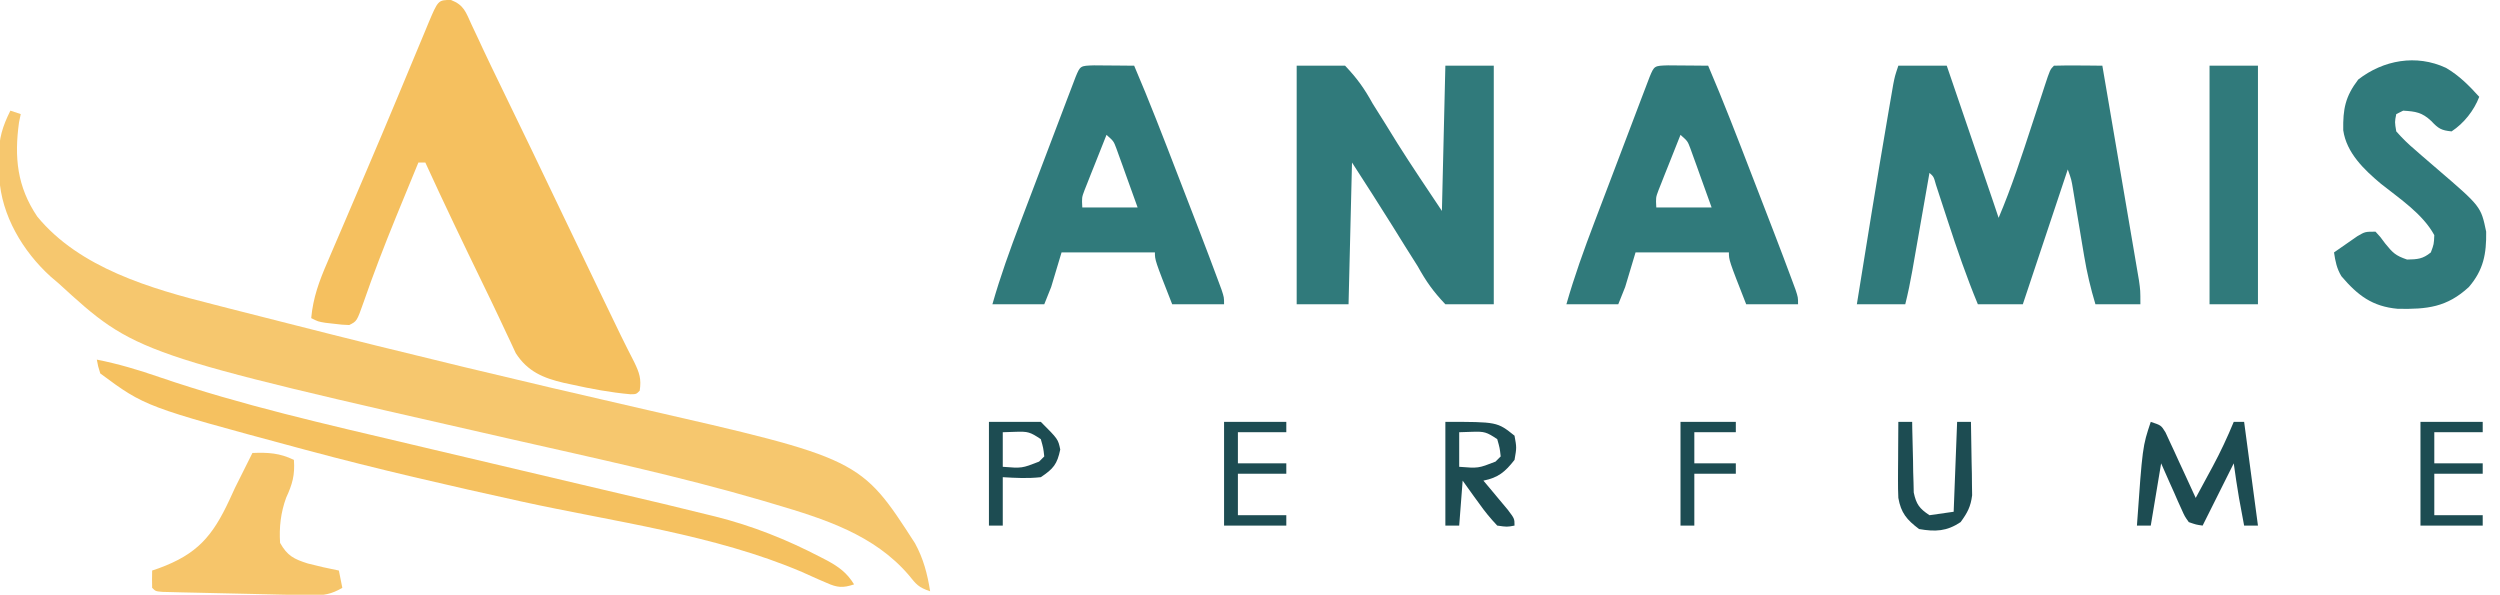
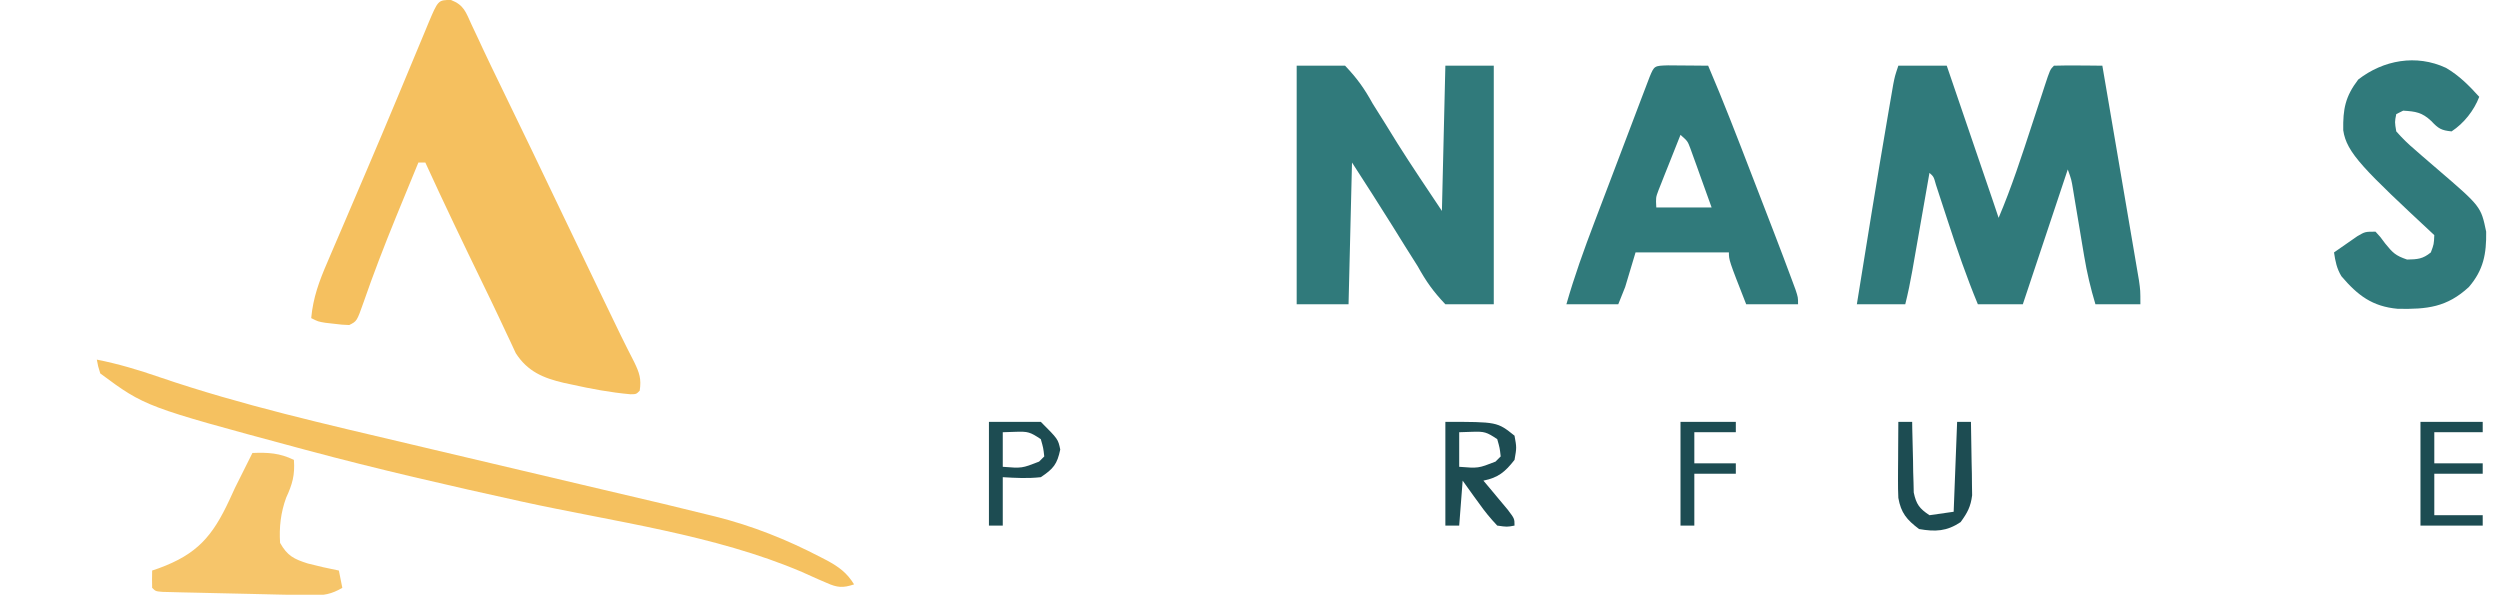
<svg xmlns="http://www.w3.org/2000/svg" version="1.1" width="723" height="172">
-   <path d="M0 0 C0.99 0.33 1.98 0.66 3 1 C2.835 1.784 2.67 2.567 2.5 3.375 C1.104 13.492 1.935 21.97 7.777 30.637 C20.024 45.528 40.68 51.501 58.703 56.031 C60.09 56.387 61.476 56.744 62.863 57.101 C66.556 58.051 70.253 58.987 73.951 59.919 C76.271 60.505 78.59 61.095 80.909 61.687 C114.406 70.229 148.017 78.298 181.719 85.996 C245.837 100.646 245.837 100.646 261.625 125.125 C264.085 129.639 265.184 133.941 266 139 C262.626 137.875 261.98 137.016 259.812 134.312 C249.761 122.613 235.416 118.08 221 113.812 C219.735 113.436 218.47 113.06 217.167 112.673 C193.323 105.707 168.962 100.484 144.75 94.984 C36.212 70.309 36.212 70.309 14 50 C13.221 49.336 12.443 48.672 11.641 47.988 C3.628 40.715 -2.592 30.328 -3.203 19.355 C-3.224 17.966 -3.24 16.577 -3.25 15.188 C-3.271 14.501 -3.291 13.815 -3.312 13.107 C-3.351 8.023 -2.262 4.554 0 0 Z " fill="#F6C76E" transform="translate(3,32)" />
  <path d="M0 0 C3.785 1.475 4.274 3.467 5.961 7.133 C6.649 8.593 7.338 10.052 8.027 11.512 C8.617 12.786 8.617 12.786 9.219 14.086 C10.798 17.46 12.42 20.811 14.051 24.16 C20.231 36.86 26.353 49.587 32.437 62.333 C35.97 69.732 39.525 77.121 43.088 84.506 C43.703 85.78 44.317 87.054 44.931 88.329 C45.794 90.117 46.657 91.904 47.52 93.691 C48.048 94.787 48.577 95.882 49.122 97.011 C50.378 99.581 51.668 102.129 52.977 104.672 C54.507 107.844 55.109 109.557 54.586 113.008 C53.586 114.008 53.586 114.008 51.898 114.027 C46.113 113.509 40.497 112.459 34.836 111.195 C34.115 111.042 33.395 110.889 32.652 110.732 C26.723 109.347 22.162 107.462 18.742 102.137 C17.922 100.371 17.922 100.371 17.086 98.57 C16.769 97.902 16.452 97.234 16.125 96.546 C15.381 94.977 14.644 93.405 13.911 91.83 C12.36 88.526 10.769 85.243 9.172 81.961 C3.534 70.359 -2.048 58.738 -7.414 47.008 C-8.074 47.008 -8.734 47.008 -9.414 47.008 C-11.107 51.11 -12.794 55.214 -14.477 59.32 C-14.977 60.54 -15.477 61.76 -15.992 63.017 C-19.298 71.118 -22.445 79.262 -25.307 87.532 C-27.206 92.904 -27.206 92.904 -29.414 94.008 C-31.508 93.922 -31.508 93.922 -33.914 93.633 C-34.708 93.543 -35.502 93.452 -36.32 93.359 C-38.414 93.008 -38.414 93.008 -40.414 92.008 C-39.867 86.069 -38.09 81.264 -35.723 75.816 C-35.345 74.929 -34.968 74.042 -34.579 73.129 C-33.344 70.231 -32.098 67.338 -30.852 64.445 C-29.994 62.44 -29.137 60.434 -28.281 58.428 C-26.968 55.351 -25.654 52.273 -24.337 49.197 C-21.411 42.364 -18.524 35.517 -15.664 28.656 C-15.295 27.773 -14.926 26.889 -14.546 25.979 C-12.429 20.907 -12.429 20.907 -10.32 15.832 C-9.365 13.53 -8.404 11.232 -7.441 8.934 C-7.162 8.256 -6.883 7.577 -6.595 6.879 C-3.706 0.012 -3.706 0.012 0 0 Z " fill="#F5C05F" transform="translate(130.414,-0.008)" />
  <path d="M0 0 C4.62 0 9.24 0 14 0 C15.976 5.784 17.951 11.568 19.927 17.352 C20.599 19.32 21.271 21.289 21.943 23.257 C22.909 26.084 23.874 28.911 24.84 31.738 C25.141 32.62 25.442 33.501 25.752 34.409 C26.032 35.23 26.313 36.05 26.601 36.896 C26.848 37.617 27.094 38.339 27.348 39.083 C27.905 40.72 28.453 42.36 29 44 C32.76 35.157 35.701 26.062 38.688 16.938 C39.667 13.945 40.651 10.955 41.637 7.965 C41.86 7.28 42.083 6.594 42.312 5.888 C43.887 1.113 43.887 1.113 45 0 C47.353 -0.073 49.708 -0.084 52.062 -0.062 C53.998 -0.049 53.998 -0.049 55.973 -0.035 C56.972 -0.024 57.971 -0.012 59 0 C60.438 8.405 61.873 16.811 63.303 25.218 C63.967 29.121 64.632 33.024 65.3 36.927 C65.945 40.694 66.587 44.461 67.226 48.229 C67.47 49.666 67.716 51.103 67.963 52.539 C68.308 54.552 68.649 56.566 68.99 58.579 C69.186 59.725 69.381 60.871 69.582 62.051 C70 65 70 65 70 69 C65.71 69 61.42 69 57 69 C55.61 64.373 54.54 59.853 53.746 55.078 C53.531 53.806 53.317 52.534 53.096 51.223 C52.876 49.898 52.657 48.574 52.438 47.25 C52.002 44.63 51.562 42.01 51.121 39.391 C50.93 38.236 50.738 37.081 50.541 35.892 C50.058 32.947 50.058 32.947 49 30 C44.71 42.87 40.42 55.74 36 69 C31.71 69 27.42 69 23 69 C19.723 61.09 16.967 53.075 14.312 44.938 C13.52 42.508 12.724 40.08 11.926 37.652 C11.579 36.59 11.233 35.528 10.876 34.433 C10.225 32.083 10.225 32.083 9 31 C8.823 32.009 8.647 33.018 8.465 34.058 C7.809 37.808 7.15 41.557 6.491 45.307 C6.207 46.928 5.923 48.55 5.639 50.172 C5.231 52.505 4.821 54.839 4.41 57.172 C4.284 57.895 4.158 58.618 4.028 59.363 C3.454 62.616 2.802 65.792 2 69 C-2.62 69 -7.24 69 -12 69 C-9.128 51.114 -6.249 33.23 -3.188 15.375 C-2.981 14.162 -2.775 12.95 -2.562 11.7 C-2.274 10.035 -2.274 10.035 -1.98 8.336 C-1.814 7.372 -1.648 6.408 -1.477 5.416 C-1 3 -1 3 0 0 Z " fill="#307A7B" transform="translate(549,19)" />
  <path d="M0 0 C4.62 0 9.24 0 14 0 C17.576 3.786 19.537 6.557 22 11 C23.189 12.933 24.404 14.848 25.62 16.764 C26.805 18.639 27.961 20.529 29.117 22.422 C33.28 29.033 37.667 35.5 42 42 C42.33 28.14 42.66 14.28 43 0 C47.62 0 52.24 0 57 0 C57 22.77 57 45.54 57 69 C52.38 69 47.76 69 43 69 C39.424 65.213 37.465 62.443 35 58 C33.795 56.051 32.563 54.12 31.331 52.188 C30.131 50.296 28.955 48.391 27.785 46.48 C23.928 40.275 19.951 34.146 16 28 C15.67 41.53 15.34 55.06 15 69 C10.05 69 5.1 69 0 69 C0 46.23 0 23.46 0 0 Z " fill="#307A7B" transform="translate(375,19)" />
  <path d="M0 0 C1.395 0.007 2.789 0.019 4.184 0.035 C5.25 0.042 5.25 0.042 6.338 0.049 C8.099 0.061 9.86 0.079 11.621 0.098 C16.021 10.363 20.026 20.778 24.042 31.198 C25.183 34.158 26.327 37.117 27.471 40.076 C28.21 41.991 28.949 43.906 29.688 45.82 C30.023 46.688 30.359 47.556 30.704 48.451 C32.454 52.995 34.176 57.549 35.867 62.115 C36.203 63.02 36.538 63.925 36.884 64.857 C37.621 67.098 37.621 67.098 37.621 69.098 C32.671 69.098 27.721 69.098 22.621 69.098 C17.621 56.348 17.621 56.348 17.621 54.098 C8.711 54.098 -0.199 54.098 -9.379 54.098 C-10.369 57.398 -11.359 60.698 -12.379 64.098 C-13.039 65.748 -13.699 67.398 -14.379 69.098 C-19.329 69.098 -24.279 69.098 -29.379 69.098 C-27.085 61.054 -24.286 53.282 -21.309 45.469 C-20.822 44.185 -20.335 42.901 -19.849 41.618 C-18.838 38.95 -17.824 36.284 -16.808 33.618 C-15.505 30.196 -14.207 26.773 -12.911 23.348 C-11.911 20.708 -10.908 18.069 -9.905 15.43 C-9.192 13.553 -8.481 11.675 -7.77 9.797 C-7.339 8.669 -6.908 7.54 -6.464 6.377 C-6.085 5.379 -5.705 4.381 -5.314 3.353 C-3.971 0.115 -3.971 0.115 0 0 Z M3.621 20.098 C2.446 23.032 1.283 25.971 0.121 28.91 C-0.213 29.744 -0.547 30.577 -0.891 31.436 C-1.206 32.238 -1.522 33.04 -1.848 33.867 C-2.288 34.975 -2.288 34.975 -2.736 36.105 C-3.532 38.225 -3.532 38.225 -3.379 41.098 C1.901 41.098 7.181 41.098 12.621 41.098 C11.503 37.97 10.377 34.846 9.246 31.723 C8.77 30.388 8.77 30.388 8.285 29.027 C7.976 28.177 7.666 27.326 7.348 26.449 C7.065 25.664 6.782 24.878 6.491 24.069 C5.685 21.92 5.685 21.92 3.621 20.098 Z " fill="#307A7B" transform="translate(482.379,18.902)" />
-   <path d="M0 0 C1.395 0.007 2.789 0.019 4.184 0.035 C5.25 0.042 5.25 0.042 6.338 0.049 C8.099 0.061 9.86 0.079 11.621 0.098 C16.021 10.363 20.026 20.778 24.042 31.198 C25.183 34.158 26.327 37.117 27.471 40.076 C28.21 41.991 28.949 43.906 29.688 45.82 C30.023 46.688 30.359 47.556 30.704 48.451 C32.454 52.995 34.176 57.549 35.867 62.115 C36.203 63.02 36.538 63.925 36.884 64.857 C37.621 67.098 37.621 67.098 37.621 69.098 C32.671 69.098 27.721 69.098 22.621 69.098 C17.621 56.348 17.621 56.348 17.621 54.098 C8.711 54.098 -0.199 54.098 -9.379 54.098 C-10.369 57.398 -11.359 60.698 -12.379 64.098 C-13.039 65.748 -13.699 67.398 -14.379 69.098 C-19.329 69.098 -24.279 69.098 -29.379 69.098 C-27.085 61.054 -24.286 53.282 -21.309 45.469 C-20.822 44.185 -20.335 42.901 -19.849 41.618 C-18.838 38.95 -17.824 36.284 -16.808 33.618 C-15.505 30.196 -14.207 26.773 -12.911 23.348 C-11.911 20.708 -10.908 18.069 -9.905 15.43 C-9.192 13.553 -8.481 11.675 -7.77 9.797 C-7.339 8.669 -6.908 7.54 -6.464 6.377 C-6.085 5.379 -5.705 4.381 -5.314 3.353 C-3.971 0.115 -3.971 0.115 0 0 Z M3.621 20.098 C2.446 23.032 1.283 25.971 0.121 28.91 C-0.213 29.744 -0.547 30.577 -0.891 31.436 C-1.206 32.238 -1.522 33.04 -1.848 33.867 C-2.288 34.975 -2.288 34.975 -2.736 36.105 C-3.532 38.225 -3.532 38.225 -3.379 41.098 C1.901 41.098 7.181 41.098 12.621 41.098 C11.503 37.97 10.377 34.846 9.246 31.723 C8.77 30.388 8.77 30.388 8.285 29.027 C7.976 28.177 7.666 27.326 7.348 26.449 C7.065 25.664 6.782 24.878 6.491 24.069 C5.685 21.92 5.685 21.92 3.621 20.098 Z " fill="#307A7B" transform="translate(316.379,18.902)" />
-   <path d="M0 0 C3.821 2.223 6.664 5.118 9.625 8.375 C8.091 12.364 5.2 16.023 1.625 18.375 C-1.338 18.08 -2.18 17.583 -4.25 15.375 C-6.923 12.859 -8.762 12.611 -12.375 12.375 C-13.365 12.87 -13.365 12.87 -14.375 13.375 C-14.837 15.647 -14.837 15.647 -14.375 18.375 C-12.582 20.401 -10.923 22.026 -8.875 23.75 C-8.329 24.23 -7.783 24.709 -7.221 25.204 C-5.617 26.608 -3.999 27.994 -2.375 29.375 C10.116 40.104 10.116 40.104 11.625 47.375 C11.719 53.75 10.882 58.409 6.625 63.375 C0.244 69.265 -5.465 69.834 -13.926 69.684 C-21.322 69.022 -25.532 65.79 -30.246 60.254 C-31.603 57.996 -31.989 55.965 -32.375 53.375 C-30.943 52.367 -29.504 51.369 -28.062 50.375 C-27.262 49.818 -26.461 49.261 -25.637 48.688 C-23.375 47.375 -23.375 47.375 -20.375 47.375 C-18.98 48.871 -18.98 48.871 -17.562 50.812 C-15.38 53.488 -14.625 54.29 -11.25 55.438 C-8.22 55.372 -6.727 55.292 -4.375 53.375 C-3.493 51.014 -3.493 51.014 -3.375 48.375 C-6.738 42.202 -13.397 37.836 -18.781 33.547 C-23.656 29.465 -28.766 24.6 -29.711 18.043 C-29.808 11.885 -29.134 8.32 -25.375 3.375 C-18.116 -2.255 -8.594 -4.006 0 0 Z " fill="#307A7B" transform="translate(707.375,19.625)" />
+   <path d="M0 0 C3.821 2.223 6.664 5.118 9.625 8.375 C8.091 12.364 5.2 16.023 1.625 18.375 C-1.338 18.08 -2.18 17.583 -4.25 15.375 C-6.923 12.859 -8.762 12.611 -12.375 12.375 C-13.365 12.87 -13.365 12.87 -14.375 13.375 C-14.837 15.647 -14.837 15.647 -14.375 18.375 C-12.582 20.401 -10.923 22.026 -8.875 23.75 C-8.329 24.23 -7.783 24.709 -7.221 25.204 C-5.617 26.608 -3.999 27.994 -2.375 29.375 C10.116 40.104 10.116 40.104 11.625 47.375 C11.719 53.75 10.882 58.409 6.625 63.375 C0.244 69.265 -5.465 69.834 -13.926 69.684 C-21.322 69.022 -25.532 65.79 -30.246 60.254 C-31.603 57.996 -31.989 55.965 -32.375 53.375 C-30.943 52.367 -29.504 51.369 -28.062 50.375 C-27.262 49.818 -26.461 49.261 -25.637 48.688 C-23.375 47.375 -23.375 47.375 -20.375 47.375 C-18.98 48.871 -18.98 48.871 -17.562 50.812 C-15.38 53.488 -14.625 54.29 -11.25 55.438 C-8.22 55.372 -6.727 55.292 -4.375 53.375 C-3.493 51.014 -3.493 51.014 -3.375 48.375 C-23.656 29.465 -28.766 24.6 -29.711 18.043 C-29.808 11.885 -29.134 8.32 -25.375 3.375 C-18.116 -2.255 -8.594 -4.006 0 0 Z " fill="#307A7B" transform="translate(707.375,19.625)" />
  <path d="M0 0 C6.244 1.232 12.097 2.994 18.109 5.069 C41.925 13.205 66.437 18.72 90.905 24.505 C93.09 25.021 95.275 25.539 97.46 26.056 C111.747 29.441 126.035 32.822 140.33 36.176 C165.701 42.131 165.701 42.131 176.602 44.824 C177.356 45.009 178.111 45.193 178.888 45.383 C189.56 48.053 199.564 52.049 209.312 57.125 C209.941 57.45 210.57 57.774 211.218 58.109 C214.629 59.962 216.954 61.676 219 65 C215.755 66.093 214.146 65.957 211.043 64.559 C210.257 64.222 209.472 63.884 208.662 63.537 C207.084 62.836 205.509 62.131 203.936 61.42 C178.727 50.651 149.515 46.898 122.854 41.045 C101.986 36.46 81.199 31.698 60.562 26.148 C59.301 25.81 59.301 25.81 58.013 25.465 C13.969 13.598 13.969 13.598 1 4 C0.346 1.886 0.346 1.886 0 0 Z " fill="#F5C160" transform="translate(28,104)" />
  <path d="M0 0 C4.548 -0.178 7.879 0.002 12 2 C12.319 6.366 11.566 9.01 9.754 12.941 C8.198 17.19 7.7 21.496 8 26 C10.1 29.734 11.977 30.675 16.008 31.957 C18.994 32.73 21.974 33.406 25 34 C25.495 36.475 25.495 36.475 26 39 C22.845 40.854 20.612 41.231 16.972 41.151 C15.476 41.126 15.476 41.126 13.949 41.1 C12.879 41.071 11.809 41.042 10.707 41.012 C9.605 40.989 8.503 40.966 7.368 40.943 C5.042 40.893 2.717 40.838 0.391 40.779 C-3.184 40.688 -6.759 40.613 -10.334 40.541 C-12.591 40.491 -14.848 40.439 -17.105 40.387 C-18.181 40.364 -19.257 40.341 -20.366 40.317 C-21.354 40.291 -22.342 40.264 -23.36 40.237 C-24.234 40.215 -25.108 40.194 -26.008 40.172 C-28 40 -28 40 -29 39 C-29.041 37.334 -29.043 35.666 -29 34 C-28.359 33.781 -27.719 33.562 -27.059 33.336 C-15.989 29.278 -11.54 24.099 -6.645 13.57 C-6.102 12.392 -5.559 11.214 -5 10 C-4.029 8.038 -3.051 6.079 -2.062 4.125 C-1.461 2.922 -1.461 2.922 -0.848 1.695 C-0.568 1.136 -0.288 0.576 0 0 Z " fill="#F6C56A" transform="translate(73,131)" />
-   <path d="M0 0 C4.62 0 9.24 0 14 0 C14 22.77 14 45.54 14 69 C9.38 69 4.76 69 0 69 C0 46.23 0 23.46 0 0 Z " fill="#307A7B" transform="translate(639,19)" />
-   <path d="M0 0 C3 1 3 1 4.259 3.041 C4.662 3.916 5.065 4.79 5.48 5.691 C5.922 6.636 6.363 7.58 6.818 8.553 C7.27 9.546 7.722 10.539 8.188 11.562 C8.651 12.56 9.114 13.557 9.592 14.584 C10.737 17.052 11.873 19.524 13 22 C14.275 19.648 15.545 17.293 16.812 14.938 C17.169 14.281 17.525 13.624 17.893 12.947 C20.167 8.711 22.167 4.446 24 0 C24.99 0 25.98 0 27 0 C28.32 9.9 29.64 19.8 31 30 C29.68 30 28.36 30 27 30 C26.686 28.313 26.374 26.625 26.062 24.938 C25.888 23.998 25.714 23.058 25.535 22.09 C24.954 18.735 24.467 15.373 24 12 C23.151 13.698 23.151 13.698 22.285 15.43 C19.857 20.286 17.428 25.143 15 30 C13.134 29.739 13.134 29.739 11 29 C9.812 27.326 9.812 27.326 8.859 25.184 C8.511 24.42 8.163 23.656 7.805 22.869 C7.457 22.067 7.109 21.264 6.75 20.438 C6.386 19.631 6.023 18.825 5.648 17.994 C4.753 16.002 3.875 14.002 3 12 C2.01 17.94 1.02 23.88 0 30 C-1.32 30 -2.64 30 -4 30 C-2.383 7.149 -2.383 7.149 0 0 Z " fill="#1D4C52" transform="translate(622,122)" />
  <path d="M0 0 C15 0 15 0 20 4 C20.625 7.438 20.625 7.438 20 11 C17.265 14.495 15.302 16.136 11 17 C11.65 17.771 12.299 18.542 12.969 19.336 C13.804 20.339 14.639 21.342 15.5 22.375 C16.335 23.373 17.171 24.37 18.031 25.398 C20 28 20 28 20 30 C17.832 30.406 17.832 30.406 15 30 C12.98 27.853 11.362 25.887 9.688 23.5 C9.233 22.88 8.779 22.26 8.311 21.621 C7.193 20.091 6.094 18.547 5 17 C4.67 21.29 4.34 25.58 4 30 C2.68 30 1.36 30 0 30 C0 20.1 0 10.2 0 0 Z M4 3 C4 6.3 4 9.6 4 13 C9.531 13.439 9.531 13.439 14.5 11.5 C14.995 11.005 15.49 10.51 16 10 C15.73 7.563 15.73 7.563 15 5 C11.911 2.941 11.291 2.761 7.812 2.875 C6.554 2.916 5.296 2.958 4 3 Z " fill="#1D4C52" transform="translate(418,122)" />
  <path d="M0 0 C1.32 0 2.64 0 4 0 C4.009 0.676 4.019 1.352 4.028 2.048 C4.082 5.116 4.166 8.183 4.25 11.25 C4.264 12.313 4.278 13.377 4.293 14.473 C4.325 15.497 4.357 16.522 4.391 17.578 C4.412 18.521 4.433 19.463 4.454 20.435 C5.18 23.846 6.097 25.066 9 27 C12.465 26.505 12.465 26.505 16 26 C16.33 17.42 16.66 8.84 17 0 C18.32 0 19.64 0 21 0 C21.087 3.896 21.141 7.791 21.188 11.688 C21.213 12.79 21.238 13.893 21.264 15.029 C21.273 16.096 21.283 17.163 21.293 18.262 C21.309 19.241 21.324 20.22 21.341 21.229 C20.936 24.523 19.958 26.341 18 29 C13.989 31.674 10.716 31.819 6 31 C2.435 28.326 0.767 26.334 0 22 C-0.08 20.267 -0.108 18.532 -0.098 16.797 C-0.094 15.817 -0.091 14.838 -0.088 13.828 C-0.08 12.812 -0.071 11.797 -0.062 10.75 C-0.058 9.719 -0.053 8.688 -0.049 7.625 C-0.037 5.083 -0.021 2.542 0 0 Z " fill="#1D4C52" transform="translate(549,122)" />
  <path d="M0 0 C5.94 0 11.88 0 18 0 C18 0.99 18 1.98 18 3 C13.38 3 8.76 3 4 3 C4 5.97 4 8.94 4 12 C8.62 12 13.24 12 18 12 C18 12.99 18 13.98 18 15 C13.38 15 8.76 15 4 15 C4 18.96 4 22.92 4 27 C8.62 27 13.24 27 18 27 C18 27.99 18 28.98 18 30 C12.06 30 6.12 30 0 30 C0 20.1 0 10.2 0 0 Z " fill="#1D4C52" transform="translate(700,122)" />
-   <path d="M0 0 C5.94 0 11.88 0 18 0 C18 0.99 18 1.98 18 3 C13.38 3 8.76 3 4 3 C4 5.97 4 8.94 4 12 C8.62 12 13.24 12 18 12 C18 12.99 18 13.98 18 15 C13.38 15 8.76 15 4 15 C4 18.96 4 22.92 4 27 C8.62 27 13.24 27 18 27 C18 27.99 18 28.98 18 30 C12.06 30 6.12 30 0 30 C0 20.1 0 10.2 0 0 Z " fill="#1D4C52" transform="translate(354,122)" />
  <path d="M0 0 C4.95 0 9.9 0 15 0 C20 5 20 5 20.625 8 C19.738 12.258 18.634 13.577 15 16 C11.229 16.418 7.815 16.23 4 16 C4 20.62 4 25.24 4 30 C2.68 30 1.36 30 0 30 C0 20.1 0 10.2 0 0 Z M4 3 C4 6.3 4 9.6 4 13 C9.531 13.439 9.531 13.439 14.5 11.5 C14.995 11.005 15.49 10.51 16 10 C15.73 7.563 15.73 7.563 15 5 C11.911 2.941 11.291 2.761 7.812 2.875 C6.554 2.916 5.296 2.958 4 3 Z " fill="#1D4C52" transform="translate(286,122)" />
  <path d="M0 0 C5.28 0 10.56 0 16 0 C16 0.99 16 1.98 16 3 C12.04 3 8.08 3 4 3 C4 5.97 4 8.94 4 12 C7.96 12 11.92 12 16 12 C16 12.99 16 13.98 16 15 C12.04 15 8.08 15 4 15 C4 19.95 4 24.9 4 30 C2.68 30 1.36 30 0 30 C0 20.1 0 10.2 0 0 Z " fill="#1D4C52" transform="translate(486,122)" />
</svg>